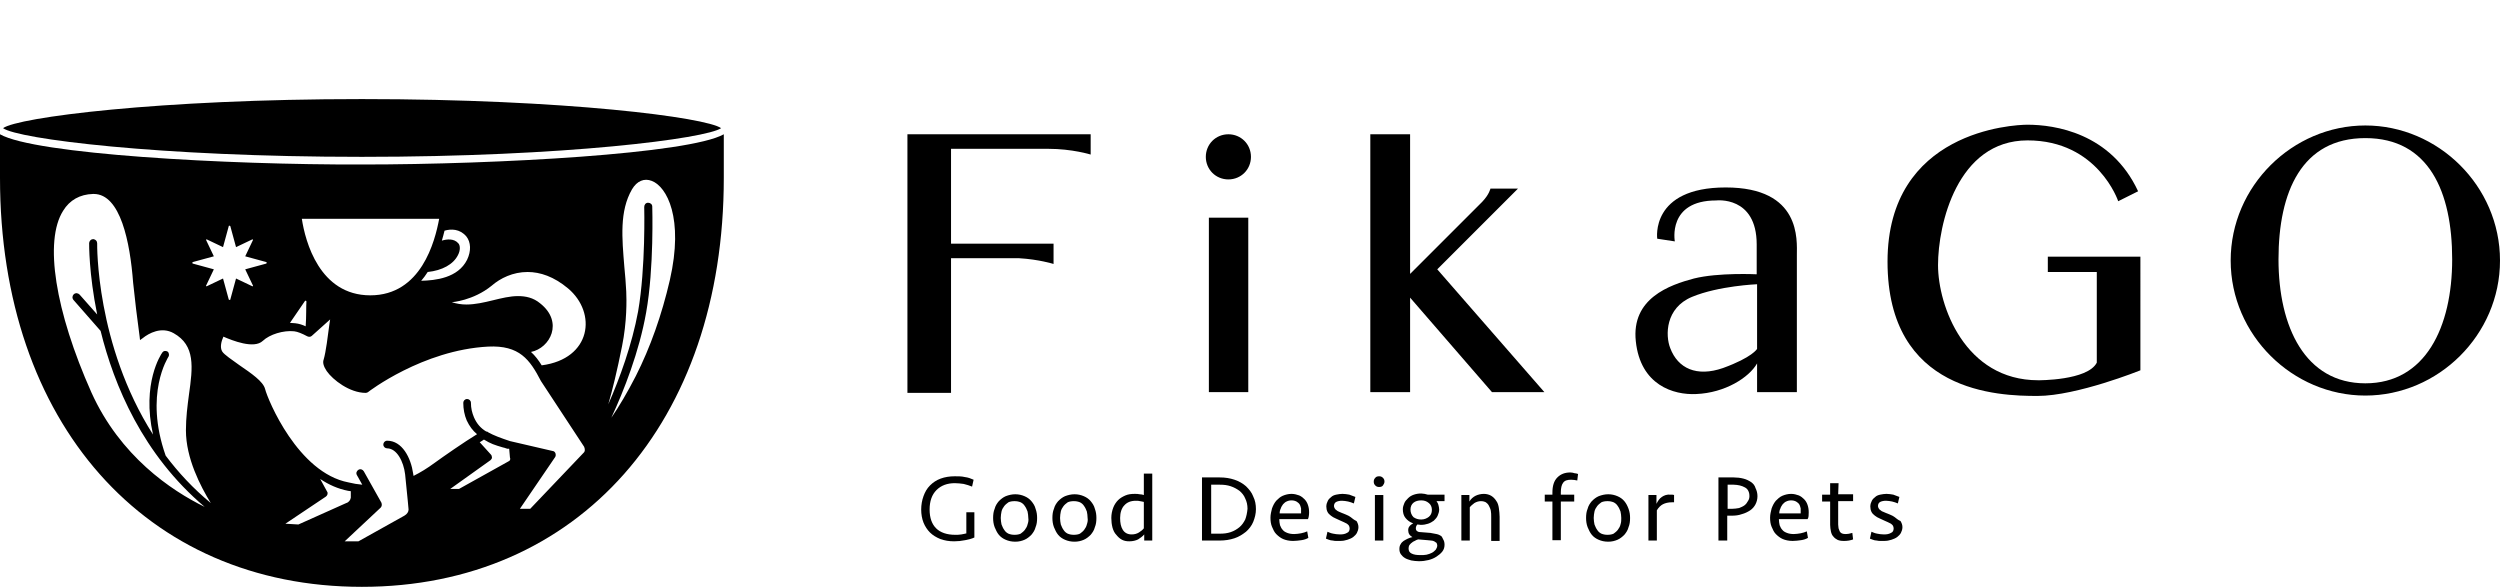
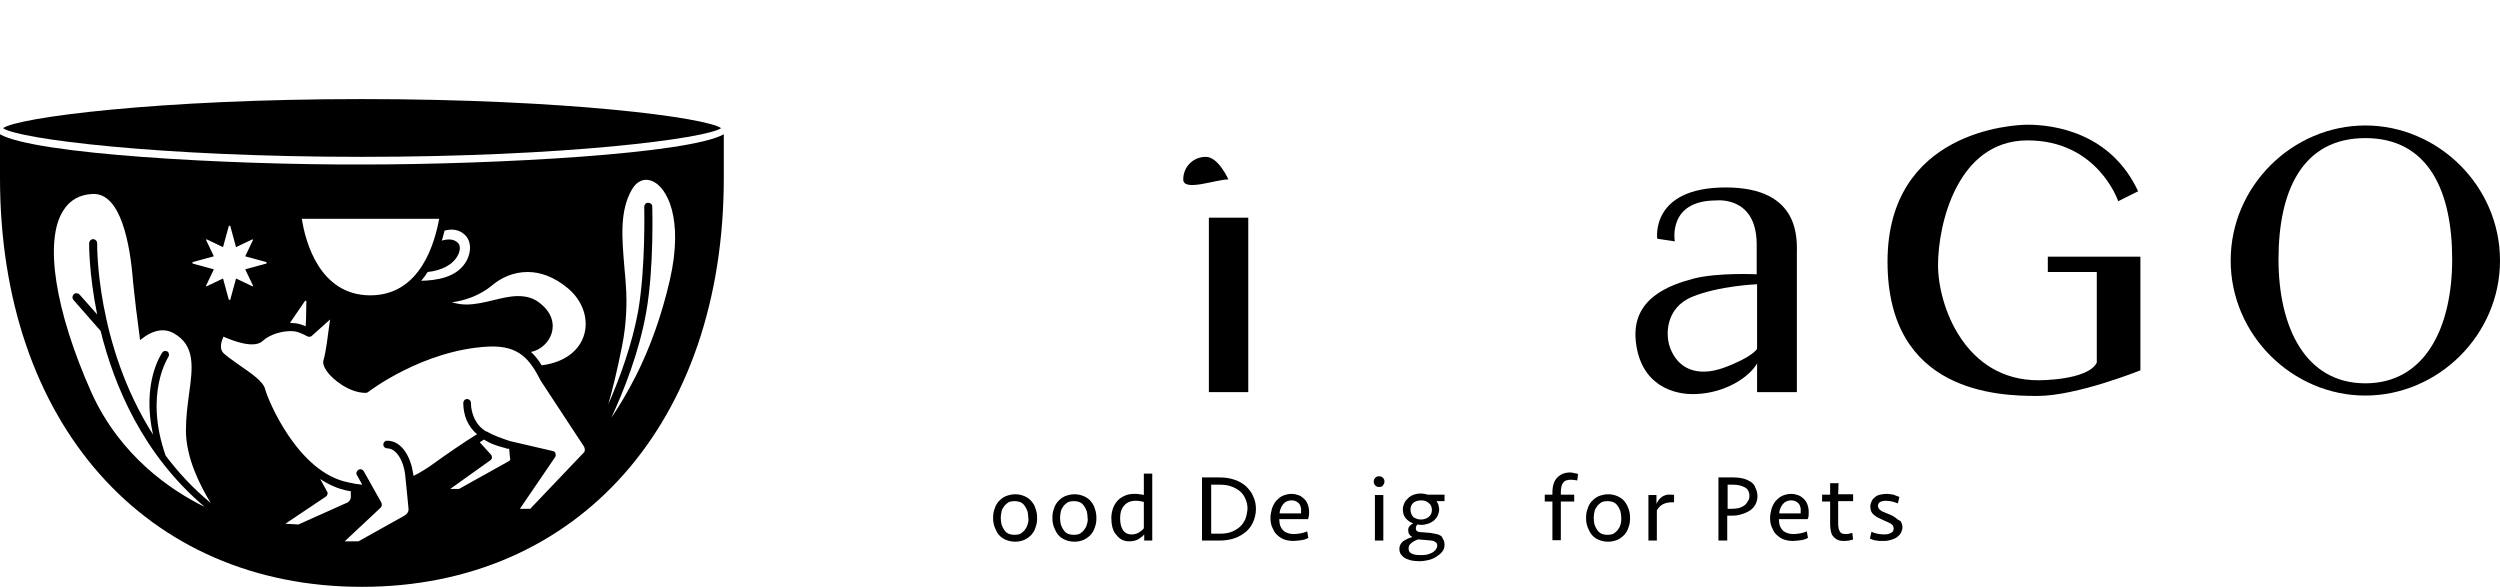
<svg xmlns="http://www.w3.org/2000/svg" xml:space="preserve" style="enable-background:new 0 0 653.5 153.5;" viewBox="0 0 653.5 153.5" y="0px" x="0px" id="Layer_1" version="1.1">
  <g>
    <path d="M0,35.1v11.4c0,64,38,106.9,94.6,106.9s94.6-43,94.6-106.9V35.1c-9.1,5.1-59.1,7.9-94.6,7.9C59.1,43.1,9.1,40.3,0,35.1    M50.4,68.5l5.5-1.5l-2-4.2c0-0.1,0-0.2,0-0.2s0.1-0.1,0.2,0l4.2,2l1.5-5.5c0-0.1,0.1-0.1,0.2-0.1c0,0,0.1,0,0.2,0.1l1.5,5.5l4.2-2   c0.1,0,0.2,0,0.2,0s0.1,0.1,0,0.2l-2,4.2l5.5,1.5c0.1,0,0.1,0.1,0.1,0.2c0,0.1,0,0.1-0.1,0.2l-5.5,1.5l2,4.2c0.1,0.1,0,0.2,0,0.2   s-0.1,0.1-0.2,0l-4.2-2l-1.5,5.5c0,0.1-0.1,0.1-0.2,0.1c0,0-0.1,0-0.2-0.1l-1.5-5.5l-4.2,2c-0.1,0.1-0.2,0-0.2,0s-0.1-0.1,0-0.2   l2-4.2l-5.5-1.5c-0.1,0-0.1-0.1-0.1-0.2C50.3,68.6,50.3,68.5,50.4,68.5 M43.8,91.9c-0.5-0.3-1.1-0.2-1.4,0.3   c-0.3,0.4-5.4,8-2.4,21.4C25,90,25.4,63.9,25.4,63.6c0-0.6-0.4-1-1-1.1c-0.6,0-1,0.4-1.1,1c0,0.2-0.1,7.9,2.1,18.7L20.8,77   c-0.4-0.4-1-0.5-1.5-0.1c-0.4,0.4-0.5,1-0.1,1.5l7.1,8.1c3.5,14.2,11,32.3,27.2,46c-8.8-4.3-22.1-13.3-29.6-29.9   C14.4,81.3,11.5,63,16.5,55.1c1.7-2.8,4.4-4.3,7.8-4.4c0.1,0,0.1,0,0.2,0c7,0,9.5,12.6,10.3,23.2c0.4,4,1.1,9.7,1.7,14.1l0.1,0.9   l0.7-0.5c1.6-1.3,4.9-3.1,8.1-1.3c5.7,3.2,5,8.9,4,16c-0.4,3-0.8,6.1-0.8,9.4c0,7.3,3.8,14.6,6.5,19c-4.6-3.8-8.5-8-11.8-12.4   C37.6,102.9,44,93.4,44,93.3C44.3,92.9,44.2,92.2,43.8,91.9 M74.6,136.9l10.6-7.1c0.4-0.3,0.6-0.9,0.3-1.3l-1.8-3.3   c2.2,1.5,4.7,2.6,7.3,3.1c0.2,0,0.5,0.1,0.7,0.1c0,0.6,0,1.5,0,1.7c-0.1,0.6-0.5,1.2-1.2,1.4L78,137.1L74.6,136.9z M133.1,120.5   l-13.1,7.3h-2.3l10.5-7.5c0.2-0.2,0.4-0.4,0.4-0.7c0-0.3-0.1-0.6-0.3-0.8l-2.9-3.2c0.4-0.2,0.8-0.5,1.1-0.7   c1.8,1.1,2.7,1.4,5.1,2.1h0.1c0.3,0.1,0.6,0.2,0.9,0.3c0.1,0,0.2,0,0.3,0h0.1h0.1l0.2,2.3C133.5,120,133.3,120.4,133.1,120.5    M152.7,118.2L138.6,133h-2.7l9.2-13.5c0.2-0.3,0.2-0.6,0.1-1c-0.1-0.3-0.4-0.6-0.7-0.6l-11.2-2.6c-2.4-0.8-4.3-1.5-5.7-2.3   c-0.1-0.1-0.2-0.2-0.4-0.2h-0.1c-1.5-0.9-2.5-2.1-3.2-3.7c-0.5-1.2-0.8-2.4-0.8-3.8c0-0.6-0.5-1-1-1l0,0c-0.6,0-1,0.5-1,1   c0,1.6,0.3,3.2,0.9,4.6c0.7,1.5,1.6,2.7,2.7,3.6c-3.3,2-8.9,5.9-11.1,7.5c-1.9,1.4-3.7,2.5-5.5,3.4l-0.1-0.6   c-0.6-4.2-2.9-8.6-6.8-8.6c-0.6,0-1,0.5-1,1c0,0.6,0.5,1,1,1c2.5,0,4.3,3.4,4.7,6.8l0.7,7c0,0.2,0.2,2,0.2,2.2   c0,0.6-0.4,1.2-1.1,1.6l-12,6.7h-3.6l9.4-8.8c0.3-0.3,0.4-0.8,0.2-1.3l-4.6-8.2c-0.3-0.5-0.9-0.7-1.4-0.4c-0.5,0.3-0.7,0.9-0.4,1.4   l1.4,2.5c-1.2-0.1-2.4-0.3-3.6-0.6c-13.2-2.5-21.1-21.6-21.8-24.4c-0.5-2-3.6-4.1-6.8-6.3c-1.8-1.3-3.9-2.7-4.4-3.5   c-0.7-1.1-0.2-2.8,0.3-3.9c2.3,1,8,3.3,10.3,1.1c1.8-1.7,5.4-2.8,8.2-2.5c0.9,0.1,2.1,0.6,3.4,1.3c0.4,0.2,0.9,0.2,1.2-0.1l4.8-4.3   c-0.1,0.4-0.1,0.9-0.2,1.3c-0.4,3-0.9,7.2-1.5,9.2c-0.3,0.8,0,1.8,0.8,3c1.6,2.3,6,5.7,10.2,5.7c0.2,0,0.5-0.1,0.6-0.2   s14.3-11,31.4-11.9c8.2-0.4,10.9,3.4,13.8,9l11.3,17.2C152.7,116.9,153.1,117.6,152.7,118.2 M75.8,84.4l3.9-5.7   c0.1-0.1,0.1-0.1,0.2-0.1s0.2,0.1,0.2,0.2c-0.1,1.1,0,4-0.2,6.5c-0.8-0.4-1.8-0.7-2.7-0.8C76.7,84.5,76.3,84.4,75.8,84.4    M162.6,90.5c1.3-6.4,1.2-12.1,1.1-14.3c-0.1-2.2-0.3-4.4-0.5-6.5c-0.6-7.4-1.3-14.5,2-20.2c1.3-2.2,3.2-3,5.2-2.2   c3.9,1.5,8.4,9.7,4.7,25.9c-2.1,9.1-5.1,17.6-8.9,25.1c-2.2,4.3-4.4,8-6.4,10.9c3.3-7.1,7.3-17.3,9.1-27.5   c2.1-11.7,1.6-27.5,1.6-27.7c0-0.6-0.5-1-1.1-1s-1,0.5-1,1.1c0,0.2,0.4,15.8-1.6,27.3c-1.6,8.7-4.8,17.5-7.8,24.3   C160.1,101.9,161.3,97,162.6,90.5 M137.9,71.1c3.3,0,6.9,1.2,10.6,4.3c7.6,6.4,6.1,18.4-6.9,20.1c-0.8-1.3-1.7-2.5-2.8-3.5   c5-1,8.6-7.8,2.4-12.7c-1.8-1.5-3.8-1.9-5.8-1.9c-4.2,0-8.8,2.2-13.5,2.2c-1.3,0-2.5-0.2-3.8-0.6c0,0,5.6-0.4,10.4-4.3   C130.8,72.7,134.1,71.1,137.9,71.1 M116.2,60.3c1.7-0.5,4-0.5,5.7,1.5c1.2,1.5,1.3,3.8,0.2,6.1c-2.4,4.8-8.3,5.4-12,5.5   c0.6-0.7,1.2-1.5,1.7-2.3c3.8-0.4,6.7-2,7.9-4.4c0.7-1.3,0.6-2.6,0.1-3.1c-1.1-1.3-3-1.1-4.3-0.7C115.8,61.9,116,61.1,116.2,60.3    M96.8,77.2c-13.3,0-17-14.1-17.9-20h35.9C113.7,63.1,110.1,77.2,96.8,77.2" />
    <path d="M188.5,33.5c-3.9-2.8-40.6-7.6-93.9-7.6s-90,4.8-93.8,7.6C4.6,36.3,41.3,41,94.6,41S184.6,36.2,188.5,33.5" />
-     <path d="M252.7,139.4c-0.4,0.1-0.8,0.2-1.4,0.3c-0.5,0.1-1.1,0.1-1.6,0.1c-2.2,0-3.9-0.6-5-1.7c-1.1-1.1-1.7-2.7-1.7-4.9   s0.6-3.9,1.8-5.1s2.8-1.8,4.8-1.8c0.8,0,1.5,0.1,2.3,0.2c0.8,0.2,1.5,0.4,2.2,0.7l0.4-1.8c-0.7-0.3-1.4-0.6-2.3-0.7   c-0.8-0.2-1.7-0.2-2.6-0.2c-1.4,0-2.6,0.2-3.7,0.6c-1.1,0.4-2,1-2.8,1.8s-1.3,1.7-1.7,2.8c-0.4,1.1-0.6,2.3-0.6,3.5   s0.2,2.4,0.6,3.4c0.4,1,1,1.9,1.7,2.6s1.7,1.3,2.7,1.7c1.1,0.4,2.3,0.6,3.6,0.6c1,0,1.9-0.1,2.9-0.3c1-0.2,1.8-0.4,2.4-0.7v-6.6   h-2.1v5.5H252.7z" />
    <path d="M269.6,131c-0.5-0.6-1.1-1-1.8-1.3c-0.7-0.3-1.5-0.5-2.4-0.5s-1.7,0.2-2.5,0.5c-0.7,0.3-1.3,0.8-1.8,1.3   c-0.5,0.6-0.9,1.2-1.1,2c-0.3,0.7-0.4,1.5-0.4,2.4c0,0.8,0.1,1.6,0.4,2.4c0.3,0.7,0.6,1.4,1.1,2c0.5,0.6,1.1,1,1.8,1.3   c0.7,0.3,1.5,0.5,2.5,0.5c0.9,0,1.7-0.2,2.4-0.5c0.7-0.3,1.3-0.8,1.8-1.3c0.5-0.6,0.9-1.2,1.1-2c0.3-0.7,0.4-1.5,0.4-2.4   c0-0.8-0.1-1.6-0.4-2.4C270.5,132.2,270.1,131.6,269.6,131 M268.6,137.1c-0.1,0.5-0.4,1-0.7,1.4c-0.3,0.4-0.7,0.7-1.1,1   c-0.4,0.2-1,0.3-1.6,0.3s-1.1-0.1-1.6-0.3c-0.4-0.2-0.8-0.5-1.1-1c-0.3-0.4-0.5-0.9-0.7-1.4c-0.1-0.5-0.2-1.1-0.2-1.7   c0-0.6,0.1-1.2,0.2-1.7s0.4-1,0.7-1.4c0.3-0.4,0.7-0.7,1.1-1c0.4-0.2,1-0.3,1.6-0.3s1.1,0.1,1.6,0.3c0.4,0.2,0.8,0.5,1.1,1   c0.3,0.4,0.5,0.9,0.7,1.4c0.1,0.5,0.2,1.1,0.2,1.7C268.9,136,268.8,136.5,268.6,137.1" />
    <path d="M285.1,131c-0.5-0.6-1.1-1-1.8-1.3c-0.7-0.3-1.5-0.5-2.4-0.5s-1.7,0.2-2.5,0.5c-0.7,0.3-1.3,0.8-1.8,1.3   c-0.5,0.6-0.9,1.2-1.1,2c-0.3,0.7-0.4,1.5-0.4,2.4c0,0.8,0.1,1.6,0.4,2.4c0.3,0.7,0.6,1.4,1.1,2c0.5,0.6,1.1,1,1.8,1.3   c0.7,0.3,1.5,0.5,2.5,0.5c0.9,0,1.7-0.2,2.4-0.5c0.7-0.3,1.3-0.8,1.8-1.3c0.5-0.6,0.9-1.2,1.1-2c0.3-0.7,0.4-1.5,0.4-2.4   c0-0.8-0.1-1.6-0.4-2.4C286,132.2,285.6,131.6,285.1,131 M284.1,137.1c-0.1,0.5-0.4,1-0.7,1.4c-0.3,0.4-0.7,0.7-1.1,1   c-0.4,0.2-1,0.3-1.6,0.3s-1.1-0.1-1.6-0.3c-0.4-0.2-0.8-0.5-1.1-1c-0.3-0.4-0.5-0.9-0.7-1.4c-0.1-0.5-0.2-1.1-0.2-1.7   c0-0.6,0.1-1.2,0.2-1.7s0.4-1,0.7-1.4c0.3-0.4,0.7-0.7,1.1-1c0.4-0.2,1-0.3,1.6-0.3s1.1,0.1,1.6,0.3c0.4,0.2,0.8,0.5,1.1,1   c0.3,0.4,0.5,0.9,0.7,1.4c0.1,0.5,0.2,1.1,0.2,1.7C284.4,136,284.3,136.5,284.1,137.1" />
    <path d="M299,129.4c-0.3-0.1-0.7-0.2-1.1-0.2c-0.4-0.1-0.8-0.1-1.3-0.1c-0.9,0-1.7,0.1-2.4,0.4c-0.7,0.3-1.4,0.7-1.9,1.2   s-1,1.2-1.3,2s-0.5,1.7-0.5,2.7c0,0.9,0.1,1.7,0.3,2.5c0.2,0.7,0.5,1.4,1,1.9c0.4,0.5,0.9,1,1.5,1.3s1.2,0.4,1.9,0.4   c0.9,0,1.7-0.2,2.3-0.5c0.6-0.4,1.2-0.8,1.6-1.3v1.6h2.1v-17.5H299V129.4z M299,138.1c-0.3,0.4-0.8,0.8-1.3,1.1   c-0.5,0.3-1.1,0.5-1.9,0.5c-1,0-1.8-0.4-2.3-1.2s-0.7-1.8-0.7-3.1c0-1.4,0.4-2.6,1.1-3.3c0.7-0.8,1.7-1.2,3-1.2   c0.4,0,0.8,0,1.1,0.1c0.4,0.1,0.7,0.1,1,0.2L299,138.1L299,138.1z" />
    <path d="M325.7,127.1c-0.8-0.7-1.8-1.3-3-1.7c-1.2-0.4-2.4-0.6-3.9-0.6h-4.6v16.5h4.6c1.4,0,2.7-0.2,3.9-0.6c1.2-0.4,2.1-1,3-1.7   c0.8-0.7,1.5-1.6,1.9-2.6s0.7-2.1,0.7-3.3c0-1.2-0.2-2.3-0.7-3.3C327.2,128.7,326.5,127.9,325.7,127.1 M325.5,135.8   c-0.4,0.8-0.9,1.5-1.5,2s-1.4,1-2.3,1.3s-1.8,0.4-2.8,0.4h-2.3v-12.8h2.3c1,0,1.9,0.1,2.8,0.4s1.6,0.7,2.3,1.2   c0.6,0.5,1.2,1.2,1.5,2c0.4,0.8,0.6,1.7,0.6,2.7C326,134.1,325.8,135,325.5,135.8" />
    <path d="M342.2,133.9c0-0.7-0.1-1.3-0.3-1.9c-0.2-0.6-0.5-1.1-0.9-1.5c-0.4-0.4-0.9-0.8-1.4-1c-0.6-0.2-1.2-0.4-2-0.4   s-1.6,0.2-2.3,0.5c-0.7,0.3-1.2,0.8-1.7,1.3c-0.5,0.6-0.8,1.2-1.1,2c-0.2,0.8-0.4,1.6-0.4,2.4c0,0.9,0.1,1.7,0.4,2.4   c0.3,0.7,0.6,1.4,1.1,1.9s1.1,1,1.8,1.3c0.7,0.3,1.6,0.5,2.6,0.5c0.7,0,1.5-0.1,2.2-0.2c0.7-0.1,1.3-0.3,1.8-0.6l-0.3-1.7   c-0.5,0.2-1,0.4-1.6,0.5c-0.6,0.1-1.2,0.2-1.8,0.2c-0.7,0-1.3-0.1-1.8-0.3s-0.9-0.4-1.2-0.8c-0.3-0.3-0.5-0.7-0.7-1.2   c-0.1-0.5-0.2-1-0.2-1.6h7.5C342.1,135.3,342.2,134.6,342.2,133.9 M340.1,134.2h-5.6c0-0.5,0.1-0.9,0.3-1.3   c0.1-0.4,0.4-0.8,0.6-1.1c0.3-0.3,0.6-0.6,0.9-0.7c0.4-0.2,0.8-0.3,1.3-0.3s0.9,0.1,1.3,0.3c0.3,0.2,0.6,0.4,0.8,0.7   c0.2,0.3,0.3,0.7,0.4,1.1C340.1,133.3,340.1,133.8,340.1,134.2" />
-     <path d="M353.1,135.2c-0.4-0.3-0.8-0.5-1.3-0.7c-0.4-0.2-0.8-0.3-1-0.4c-0.2-0.1-0.5-0.2-0.7-0.3s-0.5-0.2-0.7-0.4   c-0.2-0.1-0.4-0.3-0.5-0.5s-0.2-0.4-0.2-0.6c0-0.5,0.2-0.9,0.6-1.1s0.9-0.3,1.5-0.3c0.5,0,1.1,0.1,1.6,0.2c0.5,0.1,1,0.3,1.5,0.5   l0.4-1.7c-0.5-0.2-1-0.4-1.6-0.6c-0.6-0.1-1.2-0.2-1.8-0.2c-0.5,0-1.1,0.1-1.6,0.2c-0.5,0.1-1,0.3-1.3,0.6c-0.4,0.3-0.7,0.6-0.9,1   c-0.2,0.4-0.4,0.9-0.4,1.5c0,0.5,0.1,1,0.3,1.4c0.2,0.4,0.5,0.7,0.9,1s0.7,0.5,1.2,0.7c0.4,0.2,0.9,0.4,1.3,0.6   c0.3,0.1,0.6,0.3,0.9,0.4c0.3,0.1,0.5,0.3,0.8,0.4c0.2,0.2,0.4,0.3,0.5,0.5s0.2,0.4,0.2,0.7c0,0.6-0.2,1-0.7,1.2   c-0.5,0.3-1.1,0.4-1.8,0.4c-0.7,0-1.3-0.1-1.8-0.2c-0.6-0.1-1-0.3-1.5-0.5l-0.4,1.8c0.2,0.1,0.5,0.2,0.8,0.3s0.6,0.2,1,0.2   c0.3,0.1,0.7,0.1,1,0.1s0.6,0,0.9,0c0.7,0,1.3-0.1,1.9-0.3s1.1-0.4,1.5-0.7c0.4-0.3,0.8-0.7,1-1.1c0.2-0.4,0.4-0.9,0.4-1.5   c0-0.6-0.2-1.1-0.5-1.6C353.9,135.9,353.5,135.5,353.1,135.2" />
    <path d="M360.5,124.5c-0.4,0-0.8,0.1-1,0.4c-0.3,0.3-0.4,0.6-0.4,1s0.1,0.7,0.4,1s0.6,0.4,1,0.4s0.8-0.1,1-0.4s0.4-0.6,0.4-1   s-0.1-0.7-0.4-1S360.9,124.5,360.5,124.5" />
    <rect height="11.9" width="2.2" y="129.4" x="359.4" />
    <path d="M376.7,140.1c-0.3-0.2-0.7-0.4-1.2-0.5c-0.5-0.1-1-0.2-1.6-0.3l-2.5-0.2c-0.5,0-0.8-0.1-1-0.3c-0.2-0.1-0.3-0.4-0.3-0.7   c0-0.3,0.1-0.7,0.4-1c0.3,0,0.6,0.1,0.9,0.1c0.7,0,1.3-0.1,1.9-0.3c0.6-0.2,1.1-0.5,1.5-0.8c0.4-0.4,0.8-0.8,1-1.3s0.4-1,0.4-1.6   c0-0.4-0.1-0.8-0.2-1.2c-0.1-0.4-0.3-0.7-0.5-1h2.1v-1.7h-4.4c-0.3-0.1-0.5-0.1-0.8-0.2c-0.3,0-0.6-0.1-0.9-0.1   c-0.7,0-1.3,0.1-1.9,0.3s-1.1,0.5-1.5,0.9c-0.4,0.4-0.8,0.8-1,1.3s-0.4,1-0.4,1.6c0,0.9,0.2,1.7,0.7,2.3s1.1,1.1,2,1.4   c-0.3,0.2-0.7,0.4-0.9,0.7c-0.3,0.3-0.4,0.7-0.4,1.1c0,0.4,0.1,0.8,0.3,1.1c0.2,0.3,0.5,0.5,0.8,0.7c-0.4,0.1-0.8,0.2-1.2,0.4   c-0.4,0.2-0.8,0.4-1.1,0.6c-0.3,0.2-0.6,0.5-0.8,0.9c-0.2,0.3-0.3,0.7-0.3,1.2s0.1,1,0.4,1.4c0.3,0.4,0.6,0.7,1.1,1s1,0.4,1.6,0.6   c0.6,0.1,1.3,0.2,2,0.2c0.9,0,1.7-0.1,2.5-0.3c0.8-0.2,1.5-0.5,2.1-0.9c0.6-0.4,1.1-0.8,1.5-1.3s0.6-1.1,0.6-1.8   c0-0.5-0.1-1-0.3-1.3S377,140.3,376.7,140.1 M368.7,133.2c0-0.8,0.3-1.4,0.8-1.8c0.5-0.4,1.2-0.6,2-0.6s1.4,0.2,2,0.7   c0.5,0.4,0.8,1,0.8,1.8s-0.3,1.4-0.8,1.8c-0.5,0.4-1.2,0.7-2,0.7s-1.4-0.2-2-0.6C369,134.7,368.7,134,368.7,133.2 M375.3,143.7   c-0.3,0.3-0.6,0.6-1,0.8c-0.4,0.2-0.9,0.4-1.4,0.5c-0.5,0.1-1,0.1-1.6,0.1c-1,0-1.7-0.1-2.3-0.4c-0.6-0.3-0.8-0.7-0.8-1.4   c0-0.3,0.1-0.6,0.2-0.8c0.2-0.2,0.4-0.5,0.6-0.6c0.2-0.2,0.5-0.4,0.8-0.5c0.3-0.2,0.6-0.3,0.9-0.4l2.4,0.2c0.3,0,0.7,0.1,1,0.1   s0.6,0.1,0.8,0.2c0.2,0.1,0.4,0.3,0.6,0.4c0.1,0.2,0.2,0.4,0.2,0.7C375.7,143,375.5,143.4,375.3,143.7" />
-     <path d="M391.1,130.9c-0.3-0.5-0.8-1-1.3-1.3s-1.2-0.5-1.9-0.5c-0.8,0-1.6,0.2-2.2,0.5s-1.2,0.8-1.6,1.5v-1.7H382v11.9h2.2v-8.7   c0.3-0.4,0.7-0.7,1.2-1.1c0.5-0.3,1.1-0.5,1.7-0.5c0.5,0,0.9,0.1,1.3,0.3c0.3,0.2,0.6,0.5,0.8,0.9c0.2,0.4,0.4,0.8,0.5,1.3   s0.1,1.1,0.1,1.7v6.2h2.2v-6.3c0-0.8-0.1-1.5-0.2-2.3C391.7,132.1,391.5,131.4,391.1,130.9" />
    <path d="M410.5,123.5c-1.4,0-2.5,0.4-3.4,1.3s-1.3,2.2-1.3,4v0.5h-2v1.8h2v10.1h2.2v-10.1h3.5v-1.8H408v-0.6c0-1.1,0.2-2,0.6-2.5   c0.4-0.6,1.1-0.8,2.1-0.8c0.6,0,1.1,0.1,1.6,0.2l0.2-1.7c-0.3-0.1-0.6-0.2-0.9-0.2C411.3,123.6,410.9,123.5,410.5,123.5" />
    <path d="M424.6,131c-0.5-0.6-1.1-1-1.8-1.3c-0.7-0.3-1.5-0.5-2.4-0.5s-1.7,0.2-2.5,0.5c-0.7,0.3-1.3,0.8-1.8,1.3   c-0.5,0.6-0.9,1.2-1.1,2c-0.3,0.7-0.4,1.5-0.4,2.4c0,0.8,0.1,1.6,0.4,2.4c0.3,0.7,0.6,1.4,1.1,2c0.5,0.6,1.1,1,1.8,1.3   c0.7,0.3,1.5,0.5,2.5,0.5c0.9,0,1.7-0.2,2.4-0.5c0.7-0.3,1.3-0.8,1.8-1.3c0.5-0.6,0.9-1.2,1.1-2c0.3-0.7,0.4-1.5,0.4-2.4   c0-0.8-0.1-1.6-0.4-2.4C425.4,132.2,425.1,131.6,424.6,131 M423.6,137.1c-0.1,0.5-0.4,1-0.7,1.4c-0.3,0.4-0.7,0.7-1.1,1   c-0.4,0.2-1,0.3-1.6,0.3s-1.1-0.1-1.6-0.3c-0.4-0.2-0.8-0.5-1.1-1c-0.3-0.4-0.5-0.9-0.7-1.4c-0.1-0.5-0.2-1.1-0.2-1.7   c0-0.6,0.1-1.2,0.2-1.7s0.4-1,0.7-1.4c0.3-0.4,0.7-0.7,1.1-1c0.4-0.2,1-0.3,1.6-0.3s1.1,0.1,1.6,0.3c0.4,0.2,0.8,0.5,1.1,1   c0.3,0.4,0.5,0.9,0.7,1.4c0.1,0.5,0.2,1.1,0.2,1.7C423.8,136,423.8,136.5,423.6,137.1" />
    <path d="M434.4,129.9c-0.6,0.4-1,1-1.4,1.8v-2.3h-2.1v11.9h2.2v-7.9c0.4-0.7,1-1.3,1.6-1.6s1.4-0.5,2.3-0.5h0.6v-1.9   c-0.2-0.1-0.6-0.1-0.9-0.1C435.7,129.2,435,129.5,434.4,129.9" />
    <path d="M457.7,126c-0.6-0.4-1.2-0.7-2-0.9c-0.8-0.2-1.6-0.3-2.5-0.3h-4v16.5h2.3v-6.5h1.1c1,0,1.9-0.1,2.7-0.4   c0.8-0.2,1.6-0.6,2.2-1c0.6-0.4,1.1-1,1.4-1.6c0.3-0.6,0.5-1.3,0.5-2.1s-0.2-1.5-0.5-2.1C458.7,126.9,458.3,126.4,457.7,126    M456.9,131c-0.2,0.4-0.5,0.8-0.9,1.1s-0.9,0.5-1.4,0.7c-0.6,0.1-1.2,0.2-1.8,0.2h-1.2v-6.3h1.6c0.6,0,1.1,0.1,1.6,0.2   s0.9,0.3,1.3,0.5s0.7,0.5,0.9,0.9c0.2,0.4,0.3,0.8,0.3,1.4C457.3,130.1,457.2,130.6,456.9,131" />
    <path d="M472.8,133.9c0-0.7-0.1-1.3-0.3-1.9c-0.2-0.6-0.5-1.1-0.9-1.5c-0.4-0.4-0.9-0.8-1.4-1c-0.6-0.2-1.2-0.4-2-0.4   s-1.6,0.2-2.3,0.5c-0.7,0.3-1.2,0.8-1.7,1.3c-0.5,0.6-0.8,1.2-1.1,2c-0.2,0.8-0.4,1.6-0.4,2.4c0,0.9,0.1,1.7,0.4,2.4   c0.3,0.7,0.6,1.4,1.1,1.9s1.1,1,1.8,1.3c0.7,0.3,1.6,0.5,2.6,0.5c0.7,0,1.5-0.1,2.2-0.2c0.7-0.1,1.3-0.3,1.8-0.6l-0.3-1.7   c-0.5,0.2-1,0.4-1.6,0.5c-0.6,0.1-1.2,0.2-1.8,0.2c-0.7,0-1.3-0.1-1.8-0.3s-0.9-0.4-1.2-0.8c-0.3-0.3-0.5-0.7-0.7-1.2   c-0.1-0.5-0.2-1-0.2-1.6h7.5C472.8,135.3,472.8,134.6,472.8,133.9 M470.7,134.2h-5.6c0-0.5,0.1-0.9,0.3-1.3   c0.1-0.4,0.4-0.8,0.6-1.1c0.3-0.3,0.6-0.6,0.9-0.7c0.4-0.2,0.8-0.3,1.3-0.3s0.9,0.1,1.3,0.3c0.3,0.2,0.6,0.4,0.8,0.7   c0.2,0.3,0.3,0.7,0.4,1.1C470.7,133.3,470.7,133.8,470.7,134.2" />
    <path d="M480.6,126.3h-2.2v3h-2.1v1.8h2.1v6.1c0,0.6,0.1,1.2,0.2,1.7s0.3,1,0.6,1.3c0.3,0.4,0.7,0.7,1.1,0.9s1,0.3,1.6,0.3   c0.5,0,0.9,0,1.4-0.1c0.5-0.1,0.9-0.2,1.1-0.3l-0.2-1.7c-0.6,0.2-1.2,0.3-1.9,0.3c-0.4,0-0.7-0.1-0.9-0.2c-0.2-0.1-0.4-0.3-0.5-0.5   s-0.2-0.5-0.3-0.8c0-0.3-0.1-0.6-0.1-1V131h3.9v-1.8h-3.9L480.6,126.3L480.6,126.3z" />
    <path d="M495.3,135.2c-0.4-0.3-0.8-0.5-1.3-0.7c-0.4-0.2-0.8-0.3-1-0.4c-0.2-0.1-0.5-0.2-0.7-0.3c-0.3-0.1-0.5-0.2-0.7-0.4   c-0.2-0.1-0.4-0.3-0.5-0.5s-0.2-0.4-0.2-0.6c0-0.5,0.2-0.9,0.6-1.1s0.9-0.3,1.5-0.3c0.5,0,1.1,0.1,1.6,0.2c0.5,0.1,1,0.3,1.5,0.5   l0.4-1.7c-0.5-0.2-1-0.4-1.6-0.6c-0.6-0.1-1.2-0.2-1.8-0.2c-0.5,0-1.1,0.1-1.6,0.2c-0.5,0.1-1,0.3-1.3,0.6c-0.4,0.3-0.7,0.6-0.9,1   c-0.2,0.4-0.4,0.9-0.4,1.5c0,0.5,0.1,1,0.3,1.4c0.2,0.4,0.5,0.7,0.9,1s0.7,0.5,1.2,0.7c0.4,0.2,0.9,0.4,1.3,0.6   c0.3,0.1,0.6,0.3,0.9,0.4c0.3,0.1,0.5,0.3,0.8,0.4c0.2,0.2,0.4,0.3,0.5,0.5s0.2,0.4,0.2,0.7c0,0.6-0.2,1-0.7,1.2   c-0.5,0.3-1.1,0.4-1.8,0.4c-0.7,0-1.3-0.1-1.8-0.2c-0.6-0.1-1-0.3-1.5-0.5l-0.4,1.8c0.2,0.1,0.5,0.2,0.8,0.3s0.6,0.2,1,0.2   c0.3,0.1,0.7,0.1,1,0.1s0.6,0,0.9,0c0.7,0,1.3-0.1,1.9-0.3s1.1-0.4,1.5-0.7c0.4-0.3,0.8-0.7,1-1.1c0.2-0.4,0.4-0.9,0.4-1.5   c0-0.6-0.2-1.1-0.5-1.6C496.1,135.9,495.7,135.5,495.3,135.2" />
    <rect height="45.6" width="10.3" y="56.9" x="316" />
-     <path d="M248.6,67.5h17.8c5.2,0.3,9,1.5,9,1.5v-5.3h-26.8V38.9H274c6.3,0,11.1,1.5,11.1,1.5v-5.3h-47.9v67.6h11.4V67.5z" />
-     <path d="M321.1,46.9c3.3,0,5.9-2.6,5.9-5.9s-2.6-5.9-5.9-5.9s-5.9,2.6-5.9,5.9S317.8,46.9,321.1,46.9" />
-     <path d="M396.8,49.3h-7.2c0,0-0.3,1.5-2.1,3.4l-18.9,18.9V35.1h-3h-7.4v67.4h10.4V77.8l21.4,24.7h13.7l-28-32.1L396.8,49.3z" />
+     <path d="M321.1,46.9s-2.6-5.9-5.9-5.9s-5.9,2.6-5.9,5.9S317.8,46.9,321.1,46.9" />
    <path d="M459.3,95v7.5h10.4c0,0,0-31.9,0-35.8c0-3.9,1.2-17.7-18.6-17.7c-19.8,0-17.9,13.4-17.9,13.4l4.6,0.7c0,0-2-10.7,10.8-10.7   c0,0,10.6-1.3,10.6,11.5v7.8c0,0-10-0.5-16.4,1.1c-6.4,1.7-16.4,5.2-15.2,16.4c1.2,11.5,9.9,14.1,15.8,13.8   C450.9,102.7,457.2,98.7,459.3,95 M436.6,91c-1.3-3.3-1.3-10.5,5.7-13.4s17-3.3,17-3.3v16.9c0,0-1.2,2.2-8.9,5   C443.5,98.6,438.6,96.3,436.6,91" />
    <path d="M535.3,71.1h12.8v23.7c-2.4,4.7-15.3,4.6-15.3,4.6c-19.2,0-26.2-19.5-26.2-30.1s5-32.6,23.4-32.6s23.7,15.9,23.7,15.9   l5.2-2.6C551.8,34.7,537,32.6,530,32.6c-3.7,0-36.6,1.6-36.6,35.8c0,34.3,29,35.1,39.2,35.1c10.3,0,26.9-6.7,26.9-6.7V67.1h-24.2   V71.1z" />
    <path d="M618.3,32.8c-19,0-35.2,15.8-35.2,35.3s16.2,35.3,35.2,35.3s35.2-15.8,35.2-35.3S637.3,32.8,618.3,32.8 M618.3,100.2   c-15.7,0-22.7-14.7-22.7-32.4s6.1-31.7,22.7-31.7c16.6,0,22.7,14,22.7,31.7S634,100.2,618.3,100.2" />
  </g>
</svg>